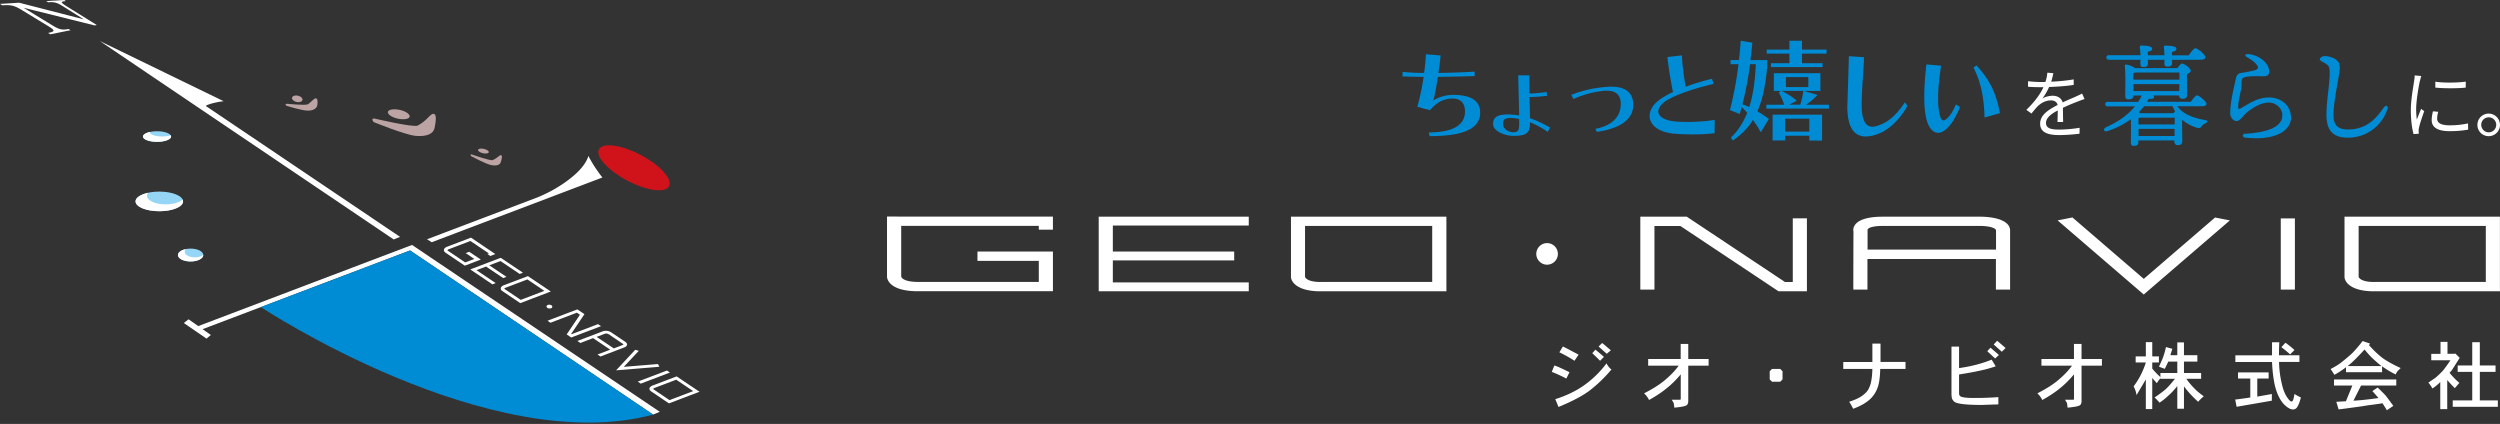
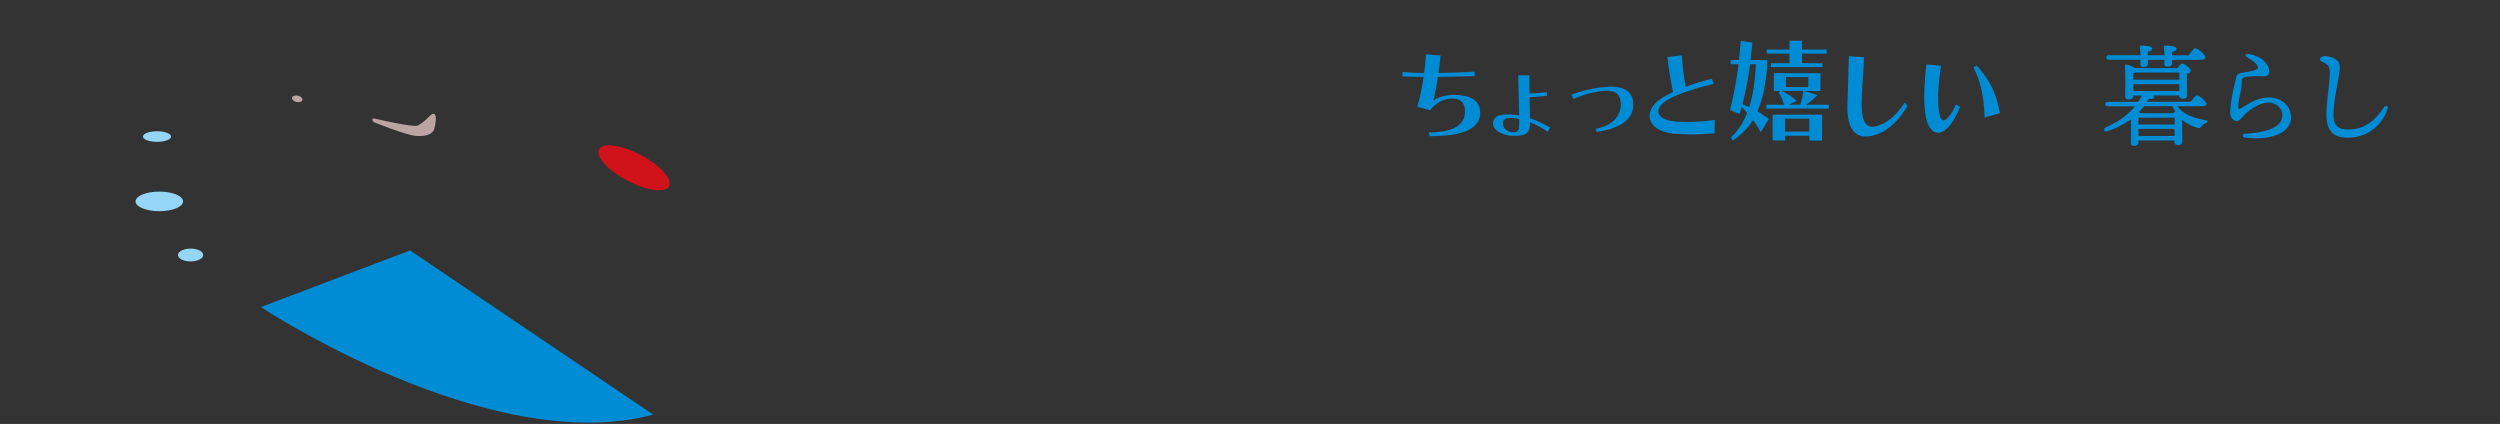
<svg xmlns="http://www.w3.org/2000/svg" width="230" height="39" viewBox="0 0 230 39" fill="none">
  <rect x="0" y="0" width="230" height="39" fill="#333333" stroke="none" />
  <g clip-path="url(#clip0_413_1282)">
    <path d="M200.323 9.775c.471.681 1.345 1.061 2.571 1.277.318.051.182.205.029.278-.227.102-.267.165-.369.278-.125.165-.153.227-.483.131a3.854 3.854 0 01-1.288-.704l-.023.011c-.011.562.011 1.624.011 1.92 0 .317-.153.385-.425.385-.233 0-.307-.182-.307-.346v-.08h-3.309v.176c0 .227-.154.318-.437.318-.165 0-.256-.102-.256-.278 0-.386.023-1.419 0-2.174a7.351 7.351 0 01-2.185 1.101c-.295.091-.398-.216-.102-.357 1.141-.523 2.009-1.113 2.662-1.93h-2.504c-.13 0-.221-.04-.221-.205 0-.153.091-.204.221-.204h2.799a4.85 4.85 0 00.335-.585h-.783v.04c0 .227-.165.318-.46.318-.182 0-.278-.102-.278-.278 0-.613.051-1.947-.04-2.799-.011-.08.062-.142.153-.13.165.022.562.164.806.329h3.877c.142-.193.329-.42.437-.42.205 0 .795.437.795.664 0 .13-.165.227-.346.295-.012.562.011 1.6.011 1.896 0 .318-.153.386-.437.386-.216 0-.295-.153-.306-.306h-2.368c.051.05.08.113.074.164-.022.13-.176.176-.482.142-.051.09-.114.182-.176.278h4.03c.204-.278.448-.59.585-.59.181 0 .857.562.868.783 0 .142-.142.216-.522.216h-2.174.017zm-6.307-4.286c-.13 0-.227-.04-.227-.204 0-.153.091-.205.227-.205h2.912a11.382 11.382 0 00-.062-.732c-.011-.102.04-.153.131-.153.408 0 .999.04.999.278 0 .165-.142.244-.398.284v.33h1.533a14.538 14.538 0 00-.051-.733c-.023-.102.04-.153.13-.153.409 0 1.022.04 1.022.278 0 .164-.142.255-.409.295v.318h1.533c.216-.307.471-.653.624-.653.205 0 .92.59.92.834 0 .142-.153.228-.551.228h-2.52v.329c0 .215-.153.295-.437.295-.165 0-.267-.08-.267-.255 0-.103 0-.233.012-.37h-1.533v.37c0 .215-.131.295-.42.295-.165 0-.267-.08-.267-.256 0-.113 0-.255.011-.408h-2.912v-.012zm2.441 1.187c-.051.022-.113.028-.176.04-.011.124-.011.385-.022.612h4.246v-.652h-4.053.005zm-.181 1.703h4.217l.012-.642h-4.235l.011.642h-.005zm3.797 3.07v-.624h-3.258l-.063.011c-.011.125-.011.375-.011.614h3.332zm-.011 1.062v-.653h-3.315v.653h3.315zm-2.804-2.736c-.154.182-.307.369-.483.55.051.029.102.063.153.091h3.032c.051-.062.102-.125.153-.176a3.666 3.666 0 01-.244-.47h-2.611v.005zm9.326 2.532c1.879-.13 3.412-.551 3.389-1.737-.011-.642-.63-1.136-1.237-1.136-.755 0-1.595.534-2.084.971-.346.318-.579.732-.897.732-.283 0-.573-.318-.573-.715 0-1.113.38-2.52.522-3.219.074-.334.244-.46.511-.5.347-.05.846-.141 1.164-.226.409-.102.42-.284.255-.5-.193-.255-.459-.46-.868-.692-.329-.182-.216-.346.13-.307 1.073.142 1.868.897 1.868 1.601 0 .369-.204.46-.744.437-.482-.023-1.124-.011-1.458.074-.245.062-.307.142-.33.369-.022.278 0 .51-.039.704-.154.732-.279 1.266-.279 1.663 0 .165.04.255.233.142.755-.437 1.544-1 2.594-1 1.05 0 2.01.654 2.032 1.829.023 1.163-1.345 2.174-4.206 1.867-.284-.028-.335-.346.012-.369l.005.012zm7.277-7.147c.369-.011.886.165 1.141.397.216.193.244.358.256.676.023.562-.642 3.235-.574 4.541.052.948.676 1.135 1.34 1.135 1.737 0 2.606-1.05 3.287-2.02.193-.279.431-.154.335.141a3.794 3.794 0 01-3.554 2.634c-1.044.023-1.998-.284-2.055-1.93-.039-1.243.296-2.9.296-4.002 0-.369-.023-.59-.193-.743-.307-.278-.716-.347-.716-.55 0-.103.182-.268.432-.28h.005zm-77.682 5.273c-.063 1.425-1.578 2.09-4.655 2.09l-.074-.341c2.515 0 3.27-.857 3.327-1.811v-.13c0-.71-.358-1.176-1.136-1.176-.777 0-1.47.324-2.072 1.073l-1.175-.312a21.67 21.67 0 00.579-2.753c-.732-.011-1.385-.017-1.947-.04l.017-.426c.591.074 1.255.103 1.976.103.085-.608.136-1.13.164-1.72l1.351.113c-.045.556-.119 1.045-.193 1.607a66.933 66.933 0 003.327-.12V7a200.85 200.85 0 01-3.383.073c-.131.851-.278 1.697-.426 2.191.426-.324 1.164-.534 1.822-.534 1.794 0 2.492.636 2.492 1.618v.091l.006-.006zm6.21 1.697a8.514 8.514 0 00-1.635-.885v.148c0 .829-.335 1.107-1.521 1.107-.755 0-1.868-.415-1.868-1.09 0-.602.358-.88 1.368-.88.091 0 .193 0 .295.011.21.012.517.034.733.085-.017-1.294-.063-2.486-.085-3.695h1.027v.307c0 .442.011.896.017 1.368.602-.017.999-.063 1.578-.137l.028.34a13.76 13.76 0 01-1.606.12l.04 1.947c.573.193 1.18.488 1.856.857l-.221.398h-.006zm-2.623-1.174a3.294 3.294 0 00-.755-.102c-.573 0-.732.13-.732.561 0 .432.488.755.954.755.505 0 .533-.295.533-.885v-.335.006zm7.022.896c1.368-.266 2.208-.959 2.311-2.06.011-.085.011-.165.011-.238 0-.784-.409-1.21-1.283-1.21h-.148c-.635.04-1.754.233-2.929.767l-.187-.386a10.923 10.923 0 013.36-.738c.114-.012.211-.012.313-.012 1.356 0 2.021.59 2.021 1.652 0 .074 0 .148-.012.222-.102 1.311-1.487 2.02-3.343 2.282l-.12-.279h.006zm10.956.398c-.517.074-1.255.113-2.004.113-.556 0-1.118-.017-1.606-.056-1.578-.108-2.367-.83-2.367-1.647 0-.5.295-1.027.879-1.458.324-.25.755-.489 1.266-.733a42.441 42.441 0 01-.516-3.224l1.339-.148c.046 1 .205 2.135.352 2.884.755-.284 1.59-.533 2.413-.732l.159.471c-1.959.437-3.872 1.147-4.519 1.652-.38.295-.573.602-.573.88 0 .454.517.829 1.595.925.312.028.681.04 1.062.04.902 0 1.901-.074 2.531-.193l-.011 1.226zm4.251-.074a9.645 9.645 0 00-.726-1.14c-.437.714-1.039 1.344-1.851 1.89l-.176-.267c.682-.642 1.164-1.43 1.499-2.277a5.863 5.863 0 00-.511-.539c-.051.216-.113.431-.176.642l-.897-.358c.346-1.368.613-2.748.784-4.218h-.727v-.38h.766c.074-.573.125-1.164.165-1.777l1.073.176c-.051.55-.114 1.084-.176 1.6h1.544v.688c-.153 1.43-.358 2.804-.908 4.024.357.205.703.438 1.061.704l-.755 1.238.011-.006zm-.987-6.267a31.452 31.452 0 01-.704 3.684c.216.08.431.165.63.256.397-1.243.539-2.611.602-3.94h-.534.006zm1.498 4.082v-.358h1.635a5.062 5.062 0 00-.499-1.124l.193-.142h-.642V6.732h4.286v1.635h-1.51l1.243.37c-.318.317-.687.663-1.05.896h2.1v.358h-5.756zm.42-3.82v-.358h1.703v-.88h-2.094v-.37h2.094v-.817h1.153v.818h2.265v.369h-2.265v.88h1.896v.357h-4.757.005zm3.531 6.754v-.437h-2.225v.437h-1.152v-2.378h4.552v2.39l-1.175-.012zm-1.85-3.298h1.021c.131-.42.233-.88.279-1.266h-1.999a6.18 6.18 0 011.391.909l-.687.357h-.005zm1.85 1.289h-2.225v1.192h2.225v-1.192zm-.091-3.826h-2.06v.92h2.06v-.92zm9.117 2.657c-.783 1.368-1.822 2.338-3.02 2.679a2.94 2.94 0 01-.812.13c-1.078 0-1.697-.84-1.697-2.758 0-.103.011-.205.011-.313.057-1.697.091-2.838.131-4.314l1.396.091c-.056 1.504-.187 2.589-.221 4.172v.222c0 1.43.38 2.003.976 2.003.108 0 .21-.01.335-.045 1.033-.284 1.794-.903 2.668-2.197l.239.335-.006-.005zm4.842.085c-.188.46-.381.84-.557 1.146-.499.84-1.016 1.238-1.47 1.238-.454 0-.868-.443-1.073-1.283-.136-.573-.193-1.249-.193-2.02 0-.88.074-1.885.193-2.987l1.357.12c-.187 1.192-.278 2.208-.278 3.03 0 .546.045 1.017.13 1.397.091.397.193.602.369.602.137 0 .324-.148.579-.454.165-.205.358-.534.562-1.016l.369.232.012-.005zm2.253.976c-.045-1.845-.335-3.253-1.016-4.598l.278-.187c1.238 1.34 1.822 2.588 2.152 4.388l-1.414.397z" fill="#008CD4" />
-     <path d="M188.704 7.516a17.265 17.265 0 002.077-.21v.505c-.681.108-1.527.164-2.265.193-.159.363-.38.75-.613 1.056.261-.165.653-.25.948-.25.443 0 .806.216.914.613.465-.227.88-.386 1.232-.55.204-.091.369-.165.556-.267l.227.51c-.176.046-.42.142-.607.216a18.7 18.7 0 00-1.385.585c.005.397.011.976.022 1.305h-.522c.012-.26.023-.704.023-1.061-.636.335-1.079.692-1.079 1.147 0 .533.534.613 1.232.613.534 0 1.26-.063 1.862-.165l-.011.545c-.517.068-1.272.125-1.868.125-.976 0-1.754-.21-1.754-1.045 0-.834.812-1.305 1.607-1.725-.069-.295-.313-.42-.619-.42-.432 0-.863.21-1.17.5-.198.18-.386.436-.618.709l-.466-.34c.857-.83 1.317-1.534 1.573-2.084h-.301c-.295 0-.744-.011-1.118-.04v-.51c.363.045.84.073 1.152.073.142 0 .301 0 .448-.006.097-.295.159-.601.171-.851l.556.045c-.04.205-.097.471-.199.79l-.005-.006zm33.922-.068c-.13.624-.34 1.844-.34 2.605 0 .335.022.619.062.954.114-.307.278-.716.397-.994l.284.216c-.176.482-.42 1.204-.482 1.527a1.23 1.23 0 00-.034.306c.005.074.011.17.022.239l-.488.034c-.136-.483-.25-1.266-.25-2.185 0-1 .227-2.163.307-2.73.028-.16.045-.336.045-.483l.608.056c-.034.114-.097.335-.125.455h-.006zm1.59 3.468c0 .312.227.613 1.152.613.613 0 1.135-.057 1.691-.176l.012.573c-.432.08-.999.142-1.703.142-1.147 0-1.652-.38-1.652-1.021 0-.233.04-.472.114-.807l.488.046a2.37 2.37 0 00-.102.624v.006zm2.633-3.406v.55c-.726.08-2.049.08-2.798 0v-.544c.744.125 2.117.096 2.798-.006zM230 11.483c0 .58-.466 1.045-1.045 1.045a1.032 1.032 0 01-1.033-1.045c0-.579.472-1.033 1.033-1.033A1.05 1.05 0 01230 11.484zm-.346 0a.69.69 0 00-1.38 0c0 .375.313.693.687.693a.696.696 0 00.693-.693zm-85.255 22.752l-.296.59c-.482-.25-.931-.454-1.339-.613l.238-.59c.216.074.392.142.534.216.017 0 .301.136.857.403l.006-.006zm3.4-.806c.142.267.295.454.454.562a12.737 12.737 0 01-2.061 1.98c-.658.483-1.601.972-2.81 1.471l-.295-.72c1.033-.324 1.936-.761 2.702-1.312a9.272 9.272 0 002.01-1.981zm-2.572-.8l-.374.561a12.714 12.714 0 00-1.391-.777l.323-.534c.091.034.568.284 1.448.75h-.006zm2.328.215l-.347.346a34.18 34.18 0 00-.721-.698l.296-.323c.124.108.261.221.414.346.153.125.272.233.363.324l-.005.005zm.266-.295l-.749-.67.324-.323c.142.107.255.204.346.283.091.08.17.148.238.205.068.05.142.113.216.187l-.375.318zm6.801.483V31.64h.698v1.39h1.873v.614h-1.873v3.24c0 .2-.051.33-.159.404-.142.09-.516.159-1.124.216a9.374 9.374 0 00-.051-.404c0-.017-.062-.124-.187-.323h.8s.029-.051.029-.108v-2.225c-.426.5-.829.902-1.204 1.203-.465.392-1.033.778-1.714 1.153a1.959 1.959 0 00-.454-.613c.8-.41 1.436-.812 1.901-1.204.517-.431.948-.874 1.283-1.34h-2.809v-.612h2.997-.006zm8.191 1.873v-.75l.216-.215h.749l.216.215v.75l-.216.215h-.749l-.216-.215zm9.446-1.607v-1.686h.749v1.686h2.299v.642h-2.327c-.017.766-.097 1.34-.239 1.714a2.66 2.66 0 01-.669 1.044c-.375.358-.903.659-1.578.909-.165-.324-.29-.534-.375-.642.482-.159.851-.323 1.095-.482.267-.176.466-.358.591-.534.108-.142.204-.357.295-.641.091-.358.142-.812.159-1.363h-2.679v-.641h2.679v-.006zm7.277 3.054v-4.467h.698v1.98c1.124-.158 2.123-.42 2.998-.777l.374.613c-.533.182-1.027.313-1.47.403-.573.125-1.209.239-1.902.347v1.714c0 .159.051.267.159.318.21.09.596.13 1.153.13.931 0 1.697-.028 2.304-.08v.67c-1.073.035-1.544.052-1.419.052-1.073 0-1.799-.046-2.197-.136-.283-.051-.465-.142-.533-.267-.108-.108-.159-.278-.159-.511l-.006.011zm4.013-3.372l-.721-.67.296-.323c.499.426.76.653.777.67l-.346.323h-.006zm.188-1.634l.777.67-.346.346-.749-.67.323-.346h-.005zm7.067 1.686V31.64h.698v1.39h1.873v.614h-1.873v3.24c0 .2-.051.33-.159.404-.142.09-.517.159-1.124.216a9.374 9.374 0 00-.051-.404c0-.017-.063-.124-.187-.323h.8s.028-.051.028-.108v-2.225c-.431.5-.828.902-1.203 1.203-.466.392-1.033.778-1.714 1.153a2.073 2.073 0 00-.454-.613c.806-.41 1.436-.812 1.901-1.204.517-.431.948-.874 1.283-1.34h-2.81v-.612h2.997-.005zm5.676-.245h.937v-1.31h.59v1.31h.613v.562h-.613v.562a6.5 6.5 0 00.75.778v-.375h1.555V33.27h-.829l-.323.67s-.046-.029-.08-.04a1.176 1.176 0 01-.199-.068 1.847 1.847 0 01-.255-.108c.233-.482.363-.795.403-.937a6.19 6.19 0 00.238-.857l.591.16-.188.59h.642v-1.181h.613v1.18h1.232v.59h-1.232v1.045h1.578v.534h-1.362c.465.658.999 1.198 1.606 1.606-.284.25-.454.42-.511.511a9.608 9.608 0 01-1.311-1.419v2.06h-.613v-2.088c-.267.34-.562.653-.886.936a4.748 4.748 0 01-.749.59c-.017-.033-.17-.198-.454-.482a10.86 10.86 0 001.016-.749c.233-.216.517-.534.857-.965h-1.339v-.051a3.507 3.507 0 00-.324.454 8.868 8.868 0 01-.426-.482v2.866h-.59v-2.73c-.074.125-.358.607-.857 1.447a2.316 2.316 0 00-.267-.806 7.137 7.137 0 001.124-2.197h-.937v-.562zm9.418 2.038v-.562h2.815v.562h-1.044v1.663l1.34-.238v.613l-3.242.562-.13-.67c.108 0 .567-.062 1.39-.187v-1.743h-1.129zm3.775-2.14h1.873v.613h-1.873a9.25 9.25 0 00.266 2.06c.125.557.313.994.562 1.312.125.176.233.267.324.267a.11.11 0 00.108-.08c.051-.073.108-.278.159-.613.159.108.357.216.59.324-.125.482-.261.806-.403.965a.442.442 0 01-.323.136c-.193 0-.42-.108-.67-.323-.358-.301-.642-.767-.857-1.391-.216-.624-.347-1.51-.403-2.651h-3.372v-.613h3.372v-1.204h.669c-.017.267-.028.67-.028 1.204l.006-.006zm.215-.75l.375-.402c.307.216.579.437.829.67l-.403.403a9.473 9.473 0 00-.806-.67h.005zm7.465-.561l.698.238-.108.137c.465.516.902.93 1.311 1.231.409.284.948.58 1.607.88a4.204 4.204 0 00-.159.165c-.057.051-.097.096-.137.13a1.475 1.475 0 00-.159.296 8.42 8.42 0 01-1.254-.75v.54h-3.321v-.455c-.323.25-.675.483-1.073.699a4.64 4.64 0 00-.346-.534c.449-.233.766-.431.965-.59.341-.267.681-.55 1.016-.857.301-.307.625-.682.965-1.124l-.005-.006zm-2.623 4.098v-.562h5.728v.562h-3.242l-.698 1.391c.483-.017 1.249-.096 2.305-.244l-.562-.641.482-.324c.5.482.778.766.829.857.284.375.488.653.613.829l-.59.403a53.88 53.88 0 00-.403-.642c-.466.074-.812.12-1.045.148-.233.029-.494.068-.777.12l-1.579.215-.641.08-.21-.699.886-.05.59-1.448h-1.686v.005zm2.81-3.32c-.659.732-1.181 1.237-1.556 1.527h3.106a17.19 17.19 0 01-.909-.8 10.592 10.592 0 01-.641-.722v-.005zm6.988.397v-1.096h.641v1.096h.67l.051-.028.403.403-.613.965a1.739 1.739 0 01-.323.403c.284.357.59.67.908.936a2.453 2.453 0 00-.159.176c-.051.063-.142.165-.267.307a13.498 13.498 0 01-.692-.75v2.68h-.642v-2.492a4.275 4.275 0 01-.721.59c-.159-.267-.284-.448-.374-.533.073-.057.159-.114.266-.188.108-.074.205-.136.296-.198a1.47 1.47 0 00.187-.148c.318-.284.545-.51.67-.67.108-.142.21-.284.306-.414.097-.136.199-.284.307-.443h-1.766v-.59h.858l-.006-.006zm2.918 1.073v-2.14h.698v2.14h1.447v.59h-1.447v2.623h1.657v.59h-4.149v-.59h1.794v-2.623h-1.34v-.59h1.34zM81.605 19.936v5.512c0 .068.028.675.948 1.05.483.198 1.112.295 1.885.295h12.431v-3.65h-6.942V24h5.642v1.936H84.438c-1.22 0-1.516-.363-1.527-.505v-4.65h12.658v.347h1.3v-1.204H81.605v.012zm37.164 0v5.591c.068.5.71 1.272 2.696 1.272h11.603v-6.863h-14.299zm2.696 6.006c-1.277 0-1.396-.466-1.402-.472v-4.683h11.7v5.149H121.46l.005.006zm108.262-6.006h-14.032v5.591c.091.608.851 1.272 2.702 1.272h11.597v-6.863h-.273.006zm-11.33 6.006c-1.283 0-1.402-.466-1.402-.472v-4.683h11.699v5.149h-10.297v.006zm-53.461 0h-.721l-9.031-6.006h-4.275v6.71h1.3v-5.853h2.39l9.026 6.006h2.611v-6.71h-1.3v5.853zm19.186-5.694c-.743-.306-1.765-.312-1.884-.312h-9.037c-.846 0-1.51.108-1.976.318-.749.34-.76.88-.703 1.055-.012-.085-.017 5.064-.017 5.064v.272h1.299v-2.82h11.819v2.82h1.305v-5.438c0-.284-.141-.68-.811-.953l.005-.006zm-12.312.954c-.006-.086.034-.17.21-.25.17-.074.511-.165 1.187-.165h9.036c.767.006 1.391.193 1.391.415v1.76h-11.818v-1.76h-.006zm25.414 4.45c-.335-.29-6.562-5.648-6.562-5.648l-.131.028-1.232.244 7.925 6.818 7.924-6.818-1.362-.266s-6.222 5.358-6.562 5.648v-.006zm12.607-5.562v6.555h1.3V20.09h-1.3zm-108.75-.154v6.863h13.805v-.818h-12.505v-2.026h11.166v-.812h-11.166v-2.395h12.505v-.812h-13.805zm41.251 2.429a.998.998 0 00-.993.994c0 .545.448.993.993.993a.999.999 0 00.994-.993.999.999 0 00-.994-.994zM54.126 14.35s-.131.738-1.25 1.726c-1.322 1.17-2.838 1.845-3.428 2.083l-10.16 3.854.43.273L55.42 16.33a12.87 12.87 0 01-1.289-1.98h-.005zM38.89 23.194l-.977-.658-.601.227L18.239 30l-.892-.624-.437.34L19 31.153l.396-.335-.76-.534 19.09-7.243 22.36 15.1.613-.256-21.81-14.69zM18.93 9.747a.666.666 0 01.194-.108c.658-.244 1.453-.33 1.453-.33L9.18 3.775 36.22 22.03l.585-.239L18.931 9.747z" fill="#fff" />
    <path d="M23.995 28.252S45.049 42.188 60.09 38.14l-22.365-15.1-13.731 5.212z" fill="#008CD4" />
    <path d="M16.842 18.528c0 .5-.976.903-2.185.903-1.21 0-2.186-.403-2.186-.903s.976-.902 2.186-.902c1.209 0 2.185.402 2.185.902zm1.856 4.932c0 .325-.522.591-1.163.591-.642 0-1.164-.26-1.164-.59 0-.33.517-.59 1.164-.59.647 0 1.163.26 1.163.59zM15.74 12.562c0 .273-.578.488-1.293.488-.716 0-1.295-.221-1.295-.488s.58-.488 1.295-.488 1.294.221 1.294.488z" fill="#95D5F6" />
-     <path d="M15.247 18.8c-.954 0-1.726-.351-1.726-.788a.45.45 0 01.108-.279c-.687.154-1.158.454-1.158.795 0 .5.976.903 2.186.903 1.209 0 2.185-.403 2.185-.903a.494.494 0 00-.04-.176c-.284.261-.868.448-1.55.448h-.005zm-.324-6.244c-.624 0-1.123-.176-1.123-.386v-.034c-.386.086-.648.244-.648.426 0 .273.58.488 1.295.488s1.294-.221 1.294-.488c0-.04-.017-.08-.034-.114a2.58 2.58 0 01-.784.108zm2.987 11.115c-.506 0-.915-.227-.915-.51a.33.33 0 01.114-.245c-.437.085-.738.3-.738.55 0 .324.517.591 1.164.591.647 0 1.163-.261 1.163-.59v-.034c-.159.147-.448.244-.777.244l-.012-.006z" fill="#fff" />
-     <path d="M26.356 9.73s1.402.448 1.964.448.846-.233.88-.545c.034-.312.028-.585-.153-.585-.182 0-.466.403-.733.55-.215.12-1.935-.05-1.935-.05s-.216 0-.029.187l.006-.005z" fill="#BBA4A3" />
    <path d="M27.826 9.196c-.034.159-.278.244-.545.187-.26-.062-.448-.238-.414-.397.04-.16.278-.244.545-.187.26.056.448.238.414.397zm6.545 2.032s2.878 1.18 3.871 1.272c.994.09 1.63-.176 1.737-.721.114-.55.227-1.272-.085-1.306-.318-.028-.59.624-1.464 1.079-.392.198-3.98-.647-3.98-.647s-.38-.046-.073.323h-.006z" fill="#BBA4A3" />
-     <path d="M37.686 10.734c-.051.222-.54.301-1.09.182-.55-.12-.96-.403-.908-.625.045-.22.533-.3 1.09-.181.55.119.96.403.908.624zm5.654 3.627s1.357.733 1.84.824c.482.096.805 0 .89-.261.086-.267.176-.62.023-.648-.153-.028-.323.279-.777.454-.205.08-1.925-.522-1.925-.522s-.181-.04-.05.16v-.007zm1.629-.357c-.023.113-.267.153-.54.09-.272-.062-.47-.198-.448-.306.029-.113.267-.153.54-.09.272.062.476.198.448.312v-.006z" fill="#BBA4A3" />
    <path d="M61.55 17.137c-.34.653-2.066.42-3.843-.522-1.777-.942-2.946-2.23-2.6-2.878.34-.653 2.06-.42 3.843.522 1.782.937 2.946 2.226 2.606 2.878h-.006z" fill="#D0121B" />
-     <path d="M7.697 1.777h.012L5.819.596C5.255.244 5.028.165 4.432.21L4.257.097 5.904 0l.158.102c-.527.034-.488.125.063.471L8.9 2.3l-.193.04L2.197.72H2.18l2.61 1.596c.653.397.903.471 1.521.352l.182.113-1.868.375-.204-.125c.687-.13.647-.25-.017-.647L2.027.937C1.35.522 1.044.43.21.488L0 .358 1.76.25l5.937 1.527zm35.467 21.389l-.318.119s.613.414.795.54c-.204.079-.8.3-.84.317a2523.02 2523.02 0 01-1.573-1.061c-.05-.034-.062-.063-.062-.069 0 0 .051-.056.114-.079 0 0 1.799-.687 2.003-.76.051.033 1.47.993 1.698 1.14a1.96 1.96 0 00-.142.051l.272.188.46-.176-.182-.125-2.06-1.39-.04.016-2.174.829s-.244.09-.273.261c-.01.074 0 .187.17.295l1.75 1.181 1.475-.562-1.073-.72v.005zm1.556 1.356l1.572 1.062.301-.114-1.578-1.061 1.033-.392 1.765 1.187.301-.114-2.037-1.368-.04.011-.029.012-.04.011-.016.006-.182.068h.006l-1.034.392-.04.017-.09.034-1.05.403v-.006l-.04.017-.176.068-.017.012-.062.022 2.037 1.374.296-.12-1.76-1.186.88-.335zm5.773 2.175l-1.925-1.295-.04.017-2.207.835c-.057.022-.233.113-.25.272-.012.097.045.188.159.261l1.635 1.102 2.804-1.068-.176-.125zm-.409.062c-.233.09-2.1.8-2.174.829l-1.459-.982c-.045-.029-.051-.051-.051-.051s0-.029.09-.074c0 0 1.817-.693 2.033-.772l1.561 1.05zm14.089 9.161l-1.924-1.293-.04.017-2.208.84c-.057.022-.233.113-.25.267-.011.096.045.187.159.26l1.635 1.102 2.815-1.073s-.187-.12-.193-.12h.006zm-.403.063c-.256.097-2.106.8-2.174.829l-1.453-.982c-.046-.028-.051-.051-.051-.051s.045-.057.09-.074l2.032-.772c.046.034 1.34.903 1.562 1.05h-.006zm-8.747-6.164s-2.35.89-2.424.925c-.017-.011-.029-.017-.046-.034.086-.125 1.215-1.805 1.215-1.805l-.096-.068-.557-.375-.04.017-2.702 1.027.267.188 2.43-.926c.045.029.204.137.284.188-.085.13-1.22 1.81-1.22 1.81l.42.284 2.741-1.044-.272-.182v-.005zm2.667 1.918v-.034c0-.09-.057-.181-.164-.255l-1.283-.863a.893.893 0 00-.835-.085l-2.287.868.272.188 1.17-.449 1.578 1.062-1.164.442.267.188 2.185-.835c.153-.056.233-.136.255-.238l.006.011zm-1.22.318l-1.578-1.061.692-.267s.102-.046.222-.04a.477.477 0 01.221.08l1.271.862c.029.017.057.051.057.063 0 0-.011.028-.09.057l-.8.306h.005zm4.07 1.436s-2.776.227-3.15.261c.232-.25 1.379-1.476 1.379-1.476l-.33-.096-.034.04-1.725 1.85 3.979-.329-.12-.244v-.006zm.817.596l-.04.017-2.645 1.005.279.187 2.679-1.021-.273-.188zm-10.666-5.722c.068-.028.108-.073.12-.13.005-.057-.023-.108-.08-.148a.392.392 0 00-.33-.034c-.068.029-.113.074-.119.13-.005.058.023.109.08.143.08.056.221.073.33.034v.005z" fill="#fff" />
  </g>
  <defs>
    <clipPath id="clip0_413_1282">
      <path fill="#fff" d="M0 0h230v38.878H0z" />
    </clipPath>
  </defs>
</svg>